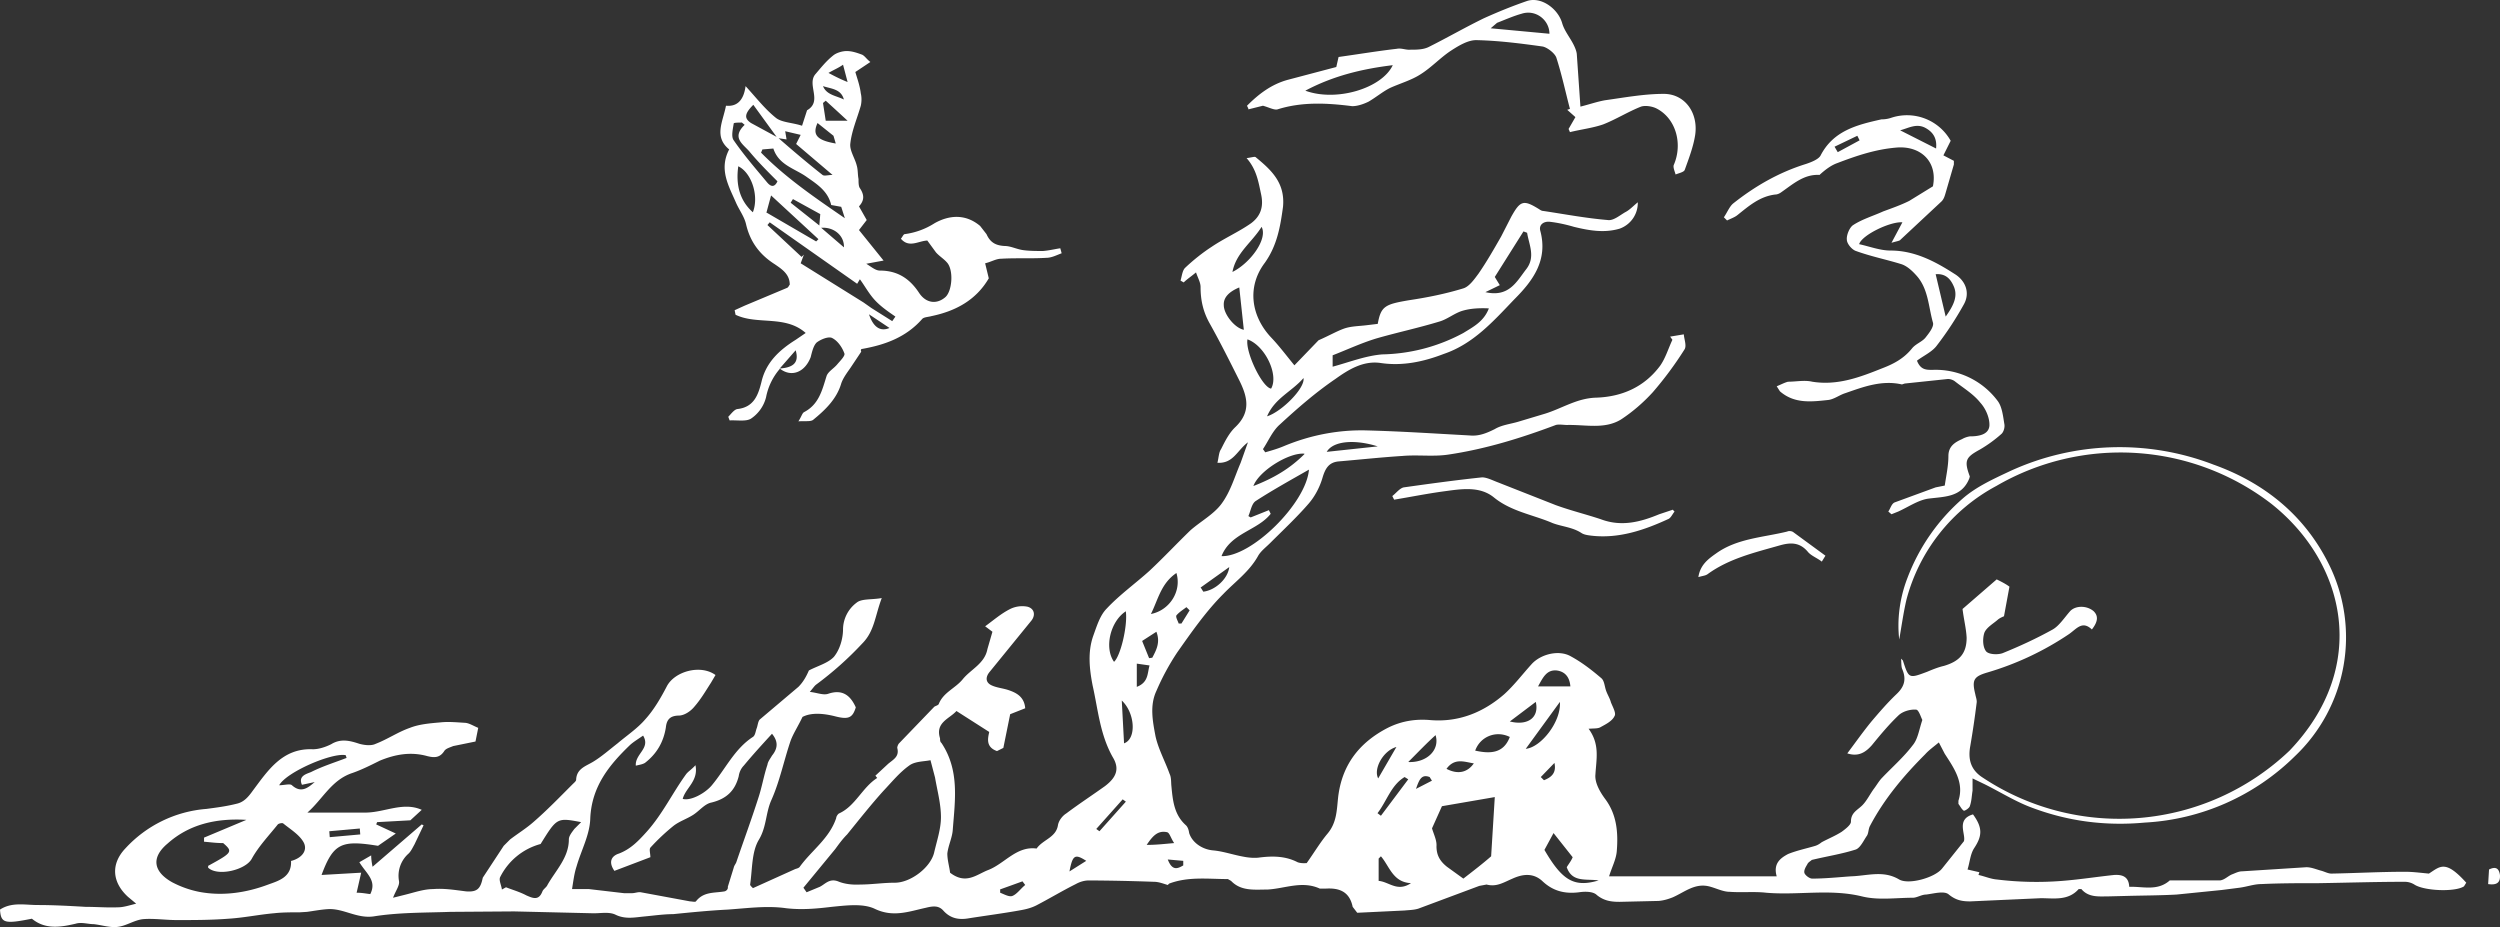
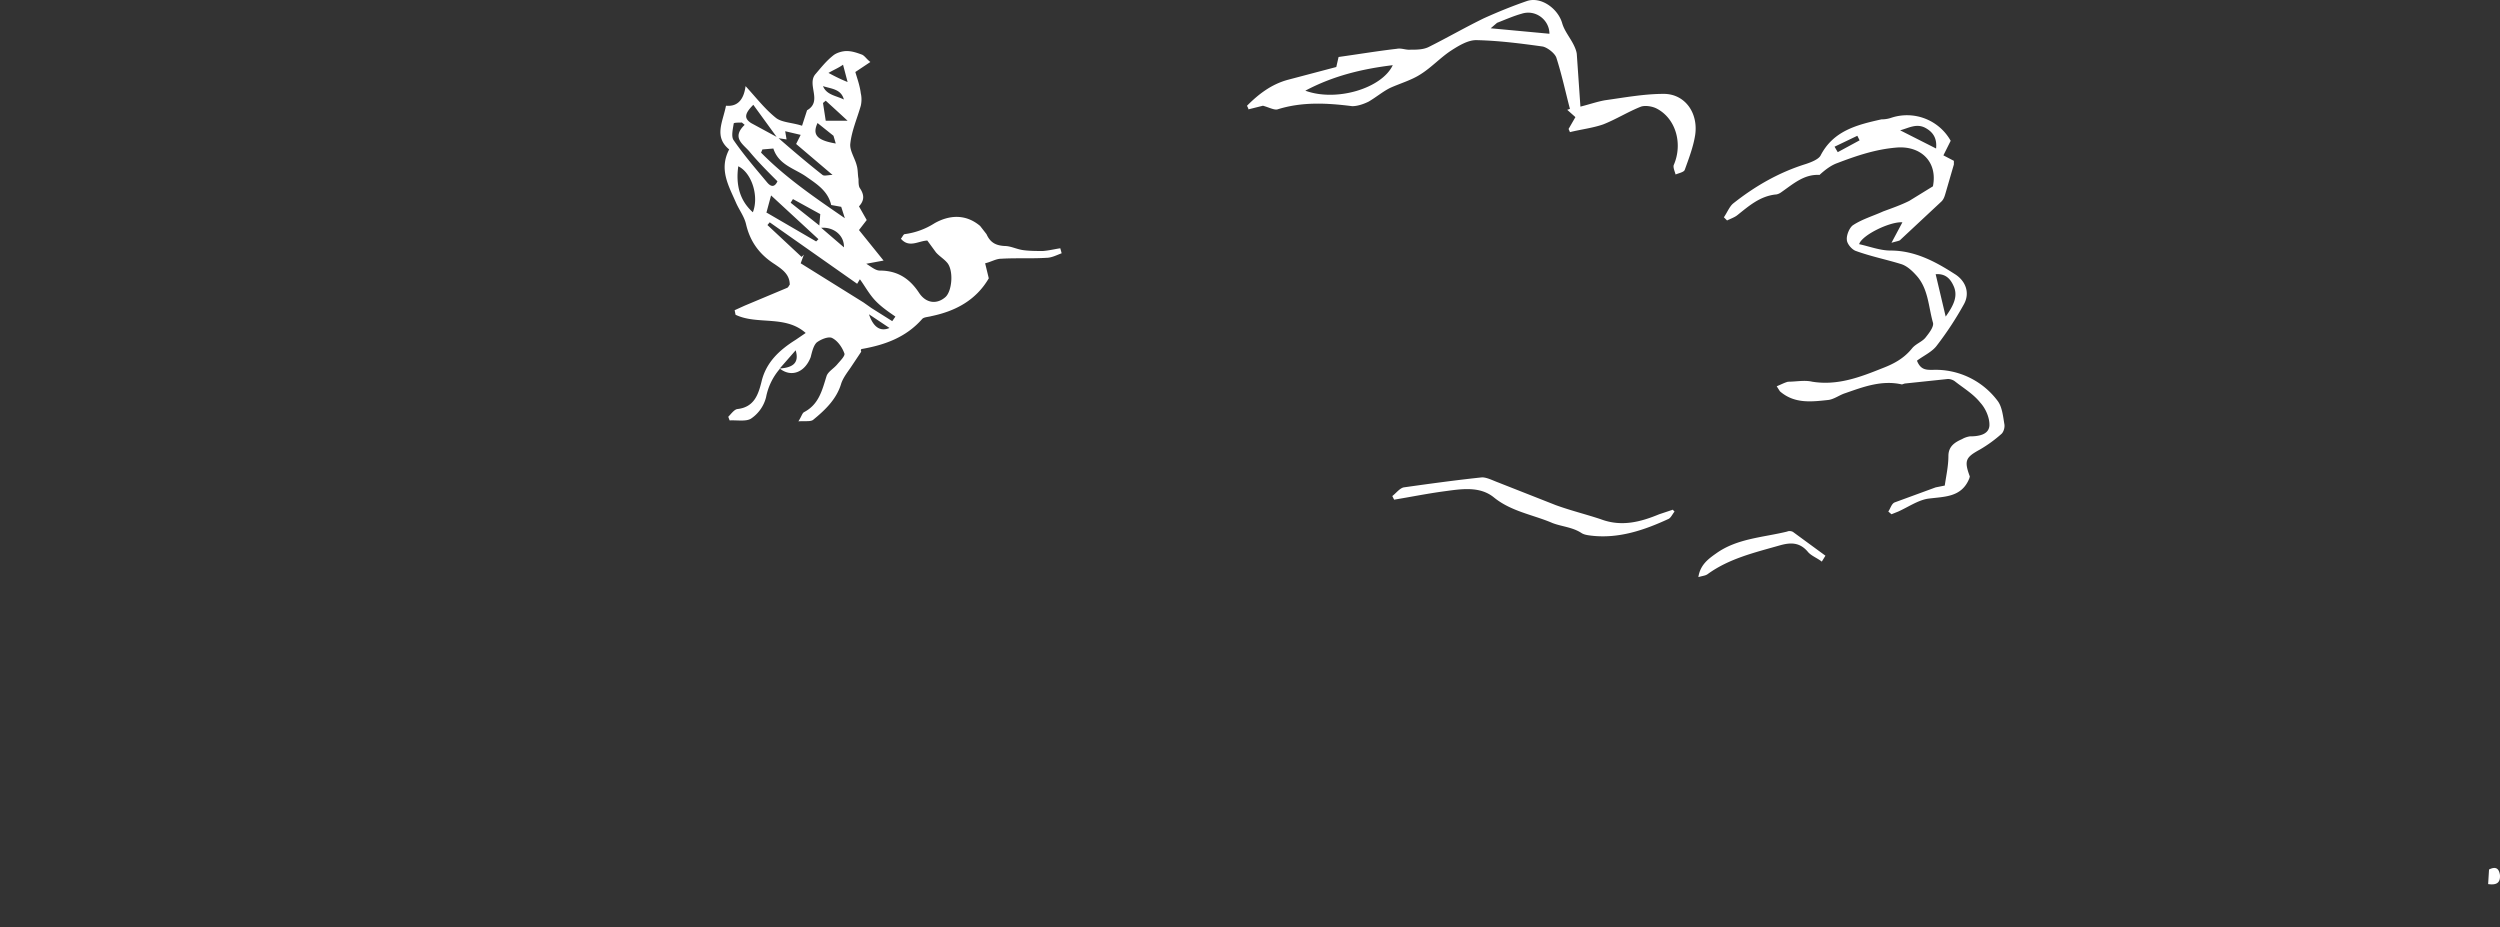
<svg xmlns="http://www.w3.org/2000/svg" xmlns:ns1="http://sodipodi.sourceforge.net/DTD/sodipodi-0.dtd" xmlns:ns2="http://www.inkscape.org/namespaces/inkscape" xml:space="preserve" id="Layer_1" x="0" y="0" version="1.1" viewBox="0 0 548.909 203.552" ns1:docname="Pharah NEW small.svg" width="548.909" height="203.552" ns2:version="1.2.2 (732a01da63, 2022-12-09)">
  <rect x="0" y="0" width="548.909" height="203.552" fill="#333333" stroke="none" />
  <defs id="defs22" />
  <ns1:namedview id="namedview20" pagecolor="#ffffff" bordercolor="#000000" borderopacity="0.25" ns2:showpageshadow="2" ns2:pageopacity="0.0" ns2:pagecheckerboard="0" ns2:deskcolor="#d1d1d1" showgrid="false" ns2:zoom="0.84281414" ns2:cx="153.65191" ns2:cy="-23.730024" ns2:window-width="1920" ns2:window-height="1147" ns2:window-x="1592" ns2:window-y="-8" ns2:window-maximized="1" ns2:current-layer="Layer_1" />
  <style id="style13">.st0{fill:#fff}</style>
-   <path d="m 422.1,158.111 c -0.3,-0.5 -0.8,-2.3 -1.4,-2.3 -1.3,-0.1 -3,0.4 -3.9,1.3 -2.1,2 -4,4.3 -5.8,6.5 -1.4,1.6 -3,2.6 -5.4,1.8 1.8,-2.4 3.5,-4.8 5.3,-7 1.7,-2 3.5,-4.1 5.5,-6 1.7,-1.6 2.2,-3.2 1.3,-5.4 -0.3,-0.6 -0.2,-1.5 -0.3,-2.4 l 0.4,0.4 c 1.3,4 1.3,4 5.3,2.5 1.2,-0.5 2.4,-1 3.7,-1.3 3.4,-1 5,-2.7 5,-6.2 -0.1,-2 -0.6,-3.9 -0.9,-6.3 l 7.5,-6.5 c 1,0.5 2,1 2.8,1.6 l -1.2,6.5 c 0,0 -0.8,0.3 -1.3,0.7 -1,0.9 -2.5,1.7 -3,2.9 -0.4,1.2 -0.4,3 0.3,4 0.5,0.8 2.6,0.9 3.7,0.5 3.7,-1.5 7.4,-3.2 11,-5.2 1.4,-0.8 2.5,-2.5 3.8,-4 1.2,-1.3 3.7,-1.3 5.2,0 1,1 1,2.2 -0.4,4 -2.1,-2 -3.3,-0.2 -5,1 a 64.7,64.7 0 0 1 -17.8,8.4 c -3.1,0.9 -3.6,1.6 -2.8,4.8 0.1,0.6 0.4,1.3 0.3,1.9 a 204,204 0 0 1 -1.4,9.5 c -0.5,2.7 0,5 2.4,6.7 a 54.2,54.2 0 0 0 67.7,-5.7 c 17.6,-18.4 12.4,-41.2 -4,-54.2 a 54.3,54.3 0 0 0 -60.4,-3.9 39.8,39.8 0 0 0 -19.7,24.9 c -0.7,3 -1.1,6 -1.6,8.8 -0.5,-4.4 0.1,-9.1 1.8,-13.5 a 43.4,43.4 0 0 1 12.2,-17.5 c 3,-2.6 6.8,-4.3 10.4,-6 a 57.5,57.5 0 0 1 44.6,-1.4 c 11.2,4 20.1,11.2 25.4,22 a 36,36 0 0 1 -7.5,42 50.8,50.8 0 0 1 -33,14.6 c -8.7,0.8 -17,-0.3 -25.1,-3.4 -3.4,-1.3 -6.6,-3.3 -10,-5 l -2.7,-1.3 v 2.7 c -0.2,1.2 -0.2,2.3 -0.6,3.4 -0.1,0.4 -1,1 -1.3,1 -0.5,-0.3 -0.8,-1 -1.2,-1.5 v -0.7 c 1.3,-4 -1,-7.2 -3,-10.3 l -1.3,-2.5 c -1.2,1 -2.2,1.7 -3,2.6 -4.7,4.7 -9,9.8 -12.1,15.7 -0.4,0.7 -0.3,1.6 -0.7,2.2 -0.7,1 -1.4,2.6 -2.4,3 -3.1,1 -6.4,1.5 -9.7,2.3 -0.3,0.3 -0.8,0.5 -1,1 -0.3,0.5 -0.8,1.3 -0.6,1.9 0.2,0.5 1.1,1.2 1.7,1.2 2.8,0 5.7,-0.3 8.5,-0.5 3.6,-0.1 7.1,-1.4 10.6,0.7 2.1,1.2 7.8,-0.4 9.4,-2.4 l 4.8,-6 c 0.5,-1.5 -1.8,-4.8 2,-5.9 2.2,3 2,4.8 0.2,7.5 -0.8,1.3 -0.9,3 -1.4,4.6 l 2.6,0.6 -0.2,0.6 c 1.4,0.3 2.7,0.9 4.1,1 a 71.2,71.2 0 0 0 14.3,0.3 c 3.8,-0.3 7.6,-0.9 11.4,-1.3 1.7,-0.1 3.2,0.3 3.3,2.6 3,-0.1 6.2,1 8.9,-1.4 h 11 c 1,-0.1 1.7,-0.9 2.6,-1.3 0.8,-0.3 1.5,-0.7 2.3,-0.7 l 14.1,-0.9 c 1,0 2,0.4 3,0.7 0.9,0.2 1.7,0.7 2.5,0.7 5.4,-0.1 10.8,-0.4 16.2,-0.4 1.6,0 3.1,0.2 5.2,0.4 2.5,-1.6 3.6,-3.1 8.2,2 l -0.5,0.8 c -2,1.3 -8.8,1 -10.9,-0.4 a 4,4 0 0 0 -2.1,-0.6 c -6.3,0 -12.5,0.2 -18.8,0.3 -4.3,0 -8.5,0 -12.7,0.2 -1.6,0 -3.2,0.6 -4.8,0.8 l -3.9,0.5 -9.9,1 c -3.6,0.2 -7.2,0.2 -10.9,0.3 l -4,0.1 c -2.1,0 -4.4,0.3 -6,-1.6 h -0.6 c -2.3,2.6 -5.4,2 -8.3,2 l -15.5,0.7 c -1.7,0 -3.1,-0.2 -4.7,-1.5 -1,-0.9 -3.3,-0.2 -5,0 -1,0 -2,0.7 -2.9,0.7 -3.7,0 -7.6,0.6 -11.2,-0.3 -7,-1.7 -14,-0.2 -21,-0.8 -2.6,-0.3 -5.3,0 -8,-0.2 -1.4,0 -2.8,-0.7 -4.2,-1.1 -3.3,-1 -5.6,1.1 -8.3,2.3 -1,0.4 -2,0.7 -3.1,0.8 l -8.6,0.2 c -1.8,0 -3.4,-0.2 -5,-1.5 -0.8,-0.8 -2.6,-0.8 -3.9,-0.6 -3.2,0.4 -5.8,-0.3 -8.1,-2.5 -2,-1.8 -4.3,-1.5 -6.5,-0.5 -1.9,0.8 -3.5,1.9 -5.7,1.3 l -1.6,0.3 -13.4,5 c -1,0.3 -2,0.3 -3,0.4 l -10.4,0.5 -1,-1.3 c -0.7,-3.4 -3,-4.2 -6,-4 h -1.2 c -3.9,-1.8 -7.7,0 -11.5,0.2 -2.9,0 -5.8,0.4 -8,-1.9 l -0.7,-0.4 c -4.3,0 -8.7,-0.6 -12.9,1 l -0.3,0.3 c -1,-0.3 -2,-0.7 -3,-0.7 a 458,458 0 0 0 -14.3,-0.3 c -1,0 -2,0.3 -2.9,0.8 -3,1.5 -5.8,3.2 -8.7,4.7 -1,0.5 -2.1,0.8 -3.2,1 -3.8,0.7 -7.7,1.2 -11.5,1.8 -2.2,0.4 -4.1,0.1 -5.7,-1.7 -1,-1.1 -2.2,-1 -3.8,-0.6 -3.7,0.8 -7.2,2.2 -11.3,0.2 -2.6,-1.2 -6.3,-0.7 -9.4,-0.4 -3.3,0.4 -6.6,0.7 -10,0.3 -4.2,-0.6 -8.5,0 -12.8,0.3 -4,0.2 -8,0.6 -12,1 -2,0 -4.1,0.3 -6.2,0.5 -2.2,0.2 -4.3,0.7 -6.5,-0.4 -1.5,-0.7 -3.5,-0.2 -5.3,-0.3 l -16.9,-0.4 -14,0.1 c -5.6,0.2 -11.3,0.1 -16.9,1 -3.7,0.5 -6.6,-1.8 -10,-1.6 -1.6,0.1 -3.1,0.4 -4.6,0.6 l -1.6,0.1 c -1.9,0 -3.8,0 -5.6,0.2 -3.4,0.3 -6.7,1 -10,1.2 -3.8,0.3 -7.6,0.3 -11.4,0.3 -2.5,0 -5,-0.4 -7.4,-0.2 -1.9,0.2 -3.7,1.5 -5.6,1.7 -1.7,0.2 -3.4,-0.4 -5.2,-0.6 -1.3,0 -2.7,-0.5 -4,-0.1 -3.4,0.8 -6.7,1.3 -9.6,-1.1 -6,1.2 -6.8,1 -7,-2 2.6,-1.7 5.5,-1 8.3,-1 3.5,0 7,0.2 10.5,0.4 2.4,0 4.8,0.2 7.1,0.1 1.2,0 2.4,-0.4 4,-0.8 l -1.8,-1.5 c -3.5,-3.2 -3.8,-7.2 -0.6,-10.6 a 27,27 0 0 1 17.8,-8.7 c 2.3,-0.3 4.6,-0.6 6.9,-1.2 1.4,-0.4 2.3,-1.4 3.3,-2.8 3.3,-4.4 6.5,-9.4 13.2,-9.1 1.3,0 2.8,-0.5 4,-1.1 2.1,-1.3 4.1,-0.8 6.2,-0.1 1.1,0.3 2.6,0.5 3.6,0 2.6,-1 4.9,-2.6 7.5,-3.5 2,-0.8 4.4,-1 6.7,-1.2 1.8,-0.2 3.7,0 5.5,0.1 0.9,0.1 1.8,0.7 2.8,1.1 l -0.6,3 -4.9,1 c -0.7,0.3 -1.5,0.5 -1.9,1 -1,1.6 -2.2,1.6 -3.8,1.2 -3.6,-1 -7,-0.4 -10.4,1 -2,1 -4,2 -6,2.7 -4.6,1.5 -6.5,5.7 -9.9,8.7 h 13 c 4.1,-0.1 8.1,-2.4 12.1,-0.6 l -2.5,2.3 -7.3,0.4 -0.2,0.5 4.3,2 -3.9,2.7 c -8,-1.3 -9.8,-0.6 -12.4,6.4 l 8.7,-0.5 -1,4.4 c 1.2,0 2.1,0.2 3,0.3 1.5,-3 -0.9,-4.5 -2.4,-7 l 2.6,-1.5 c 0,1 0.2,2 0.3,2.5 l 10.8,-9.3 0.4,0.2 -2,4.2 c -0.4,0.7 -0.8,1.6 -1.4,2.1 a 6.5,6.5 0 0 0 -2,5.9 c 0.2,1 -0.7,2.1 -1.3,3.7 l 2.8,-0.7 c 2,-0.5 4,-1.2 6,-1.2 2.4,-0.2 4.8,0.2 7.2,0.5 2.5,0.2 3.2,-0.6 3.7,-3 l 4.6,-7 1.4,-1.4 c 1.7,-1.3 3.5,-2.4 5.1,-3.8 3,-2.6 5.8,-5.5 8.6,-8.3 0.3,-0.3 0.8,-0.7 0.8,-1 0.1,-2.5 2.2,-3 3.8,-4 1.8,-1.1 3.5,-2.6 5.3,-4 2,-1.7 4.4,-3.3 6.1,-5.3 1.9,-2.1 3.4,-4.7 4.7,-7.2 1.7,-3.3 7.4,-4.9 10.7,-2.5 l -1,1.7 c -1.1,1.7 -2.2,3.6 -3.6,5.2 -0.8,1 -2.1,1.9 -3.3,2 -1.9,0 -2.8,0.7 -3,2.6 -0.5,3.2 -2,5.8 -4.6,7.8 -0.5,0.3 -1.1,0.4 -2,0.6 -0.2,-2.6 3.3,-3.8 1.6,-6.6 -1,0.7 -2,1.3 -2.8,2 -4.7,4.5 -8.5,9.2 -8.8,16.2 -0.1,3.6 -2,7 -3,10.5 -0.5,1.5 -0.7,3.1 -1,5 h 3.7 l 7.7,0.9 h 1.8 c 0.6,0 1.3,-0.3 1.9,-0.2 l 10.8,2 c 0.4,0 1.1,0.2 1.3,0 1.7,-2.2 4.1,-1.8 6.3,-2.2 0.4,-0.1 0.8,-0.5 0.7,-1 l 1.3,-4.2 c 0.1,-0.5 0.5,-0.9 0.6,-1.3 1.6,-4.7 3.3,-9.3 4.8,-14 0.8,-2.4 1.2,-4.9 2,-7.3 0.1,-0.7 0.6,-1.3 1,-2 1.3,-1.6 1.4,-3.1 0,-4.8 -2.2,2.4 -4.3,4.7 -6.2,7 -0.6,0.6 -1,1.5 -1.1,2.3 -0.8,3.2 -2.7,5 -6,5.8 -1.5,0.3 -2.6,1.8 -4,2.7 -1.4,0.9 -3,1.4 -4.3,2.4 a 45.4,45.4 0 0 0 -5.1,4.8 c -0.3,0.4 0,1.3 0,2.1 l -7.9,3 c -1.4,-2 -0.6,-3.3 1,-3.8 2.6,-1 4.3,-2.8 6.1,-4.8 3.5,-3.9 5.7,-8.6 8.7,-12.7 0.5,-0.6 1.2,-1 2,-1.9 0.7,3.5 -2.2,5 -2.8,7.4 1.8,0.5 5,-1.3 6.4,-3 3,-3.6 5,-8 9,-10.6 0.5,-0.3 0.6,-1.2 0.8,-1.8 0.3,-0.7 0.3,-1.7 0.8,-2.1 l 8.4,-7.1 c 1,-1 1.7,-2.2 2.3,-3.6 1.9,-1 4.2,-1.6 5.5,-3 1.3,-1.6 2,-4 2,-6.1 a 7.4,7.4 0 0 1 3,-5.8 c 1.1,-0.9 3.3,-0.6 5.5,-1 -1.5,4 -1.6,7.3 -4.3,10 a 73.5,73.5 0 0 1 -10.1,9 c -0.4,0.3 -0.7,0.8 -1.4,1.6 1.7,0.2 3,0.8 4.1,0.4 3,-1 4.8,0.3 6,3 -0.7,2.3 -1.6,2.7 -4.4,2 -2.7,-0.7 -5.4,-0.9 -7.3,0.1 -1,2.1 -2,3.6 -2.6,5.2 -1.5,4.4 -2.4,9 -4.3,13.2 -1.2,2.8 -1,5.8 -2.7,8.6 -1.6,2.7 -1.4,6.5 -1.9,9.8 0,0.3 0.6,0.7 0.6,0.8 l 9.3,-4.2 c 0.3,-0.1 0.8,-0.2 1,-0.5 2.6,-3.6 6.5,-6.2 8,-10.7 0,-0.3 0.3,-0.8 0.6,-1 3.6,-1.6 5.1,-5.7 8.4,-7.8 l -0.4,-0.5 2.8,-2.6 c 1.2,-1 2.5,-1.6 2,-3.5 0,-0.3 0.2,-0.8 0.4,-1 l 7.7,-8 c 0.2,-0.2 0.8,-0.3 1,-0.6 1,-2.6 3.7,-3.5 5.3,-5.5 1.8,-2.2 4.8,-3.4 5.4,-6.6 l 1.1,-3.8 -1.6,-1.2 c 1.8,-1.3 3.5,-2.8 5.5,-3.8 a 6,6 0 0 1 3.8,-0.5 c 1.5,0.4 1.8,1.8 0.9,3 l -9.2,11.3 c -1,1.2 -0.9,2.4 0.5,3 1.1,0.5 2.4,0.6 3.6,1 1.8,0.6 3.5,1.5 3.7,4 l -3.3,1.3 -1.5,7.4 -1.4,0.7 c -2.5,-0.9 -2,-2.8 -1.7,-4.2 l -7.2,-4.6 c -1.5,1.7 -4.7,2.5 -3.6,6 0,0.3 0,0.8 0.3,1 4,6 3,12.5 2.5,19 -0.1,1.8 -1,3.5 -1.2,5.3 0,1.5 0.5,3.1 0.6,4.2 3.5,2.7 5.8,0.4 8.4,-0.6 3.6,-1.4 6.2,-5.3 10.6,-4.7 1.4,-2 4.3,-2.4 4.7,-5.2 0.2,-1 1,-2 1.8,-2.5 2.8,-2.1 5.7,-4 8.5,-6 2.5,-1.9 3.3,-3.8 1.7,-6.4 -2.8,-5 -3.2,-10.4 -4.4,-15.7 -0.7,-3.6 -1.1,-7.3 0.1,-10.8 0.8,-2.2 1.5,-4.6 3,-6.1 2.8,-3 6.3,-5.5 9.4,-8.3 3.1,-2.9 6,-6 9,-8.9 2.3,-2 5.1,-3.5 6.8,-5.8 2,-2.7 2.9,-6 4.2,-9 l 1.6,-4.5 c -2.4,1.8 -3.2,4.7 -6.7,4.5 0.3,-1.2 0.3,-2.3 0.8,-3 0.9,-1.8 1.8,-3.6 3.2,-4.9 3.4,-3.3 2.6,-6.6 0.8,-10.2 -2.1,-4.2 -4.2,-8.4 -6.5,-12.5 -1.4,-2.5 -2,-5 -2,-8 0,-1 -0.6,-2 -1,-3.2 -1.2,1 -2,1.5 -2.7,2.2 l -0.7,-0.4 c 0.3,-1 0.4,-2.2 1,-2.8 1.8,-1.7 3.8,-3.3 5.8,-4.6 2.8,-1.9 6,-3.3 8.7,-5.2 2,-1.5 2.8,-3.5 2.2,-6.3 -0.6,-2.8 -1,-5.5 -3.2,-8 1,-0.1 1.8,-0.4 2,-0.2 3.4,2.8 6.5,5.6 6,10.9 -0.6,4.4 -1.3,8.5 -4,12.3 -4,5.3 -3,11.8 1.5,16.5 1.7,1.8 3.2,3.8 5,6 l 5.3,-5.5 c 2.5,-1.1 4,-2 5.7,-2.6 1.5,-0.5 3.2,-0.5 4.8,-0.7 l 2.5,-0.3 c 0.7,-3.9 1.6,-4.3 6.9,-5.2 4,-0.6 8,-1.4 11.9,-2.6 1.3,-0.4 2.4,-2 3.3,-3.2 1.8,-2.6 3.4,-5.4 5,-8.2 l 2.2,-4.3 c 2,-3.6 2.7,-3.8 6.1,-1.7 0.3,0.2 0.6,0.4 0.9,0.4 4.7,0.7 9.4,1.6 14.2,2 1.2,0.2 2.6,-1 3.8,-1.7 1,-0.5 1.7,-1.3 2.8,-2.2 a 6,6 0 0 1 -4,5.8 c -3.4,1 -6.7,0.4 -10,-0.4 -1.7,-0.5 -3.5,-0.9 -5.2,-1.1 -1.4,-0.2 -2.6,0.6 -2.2,2 1.7,6.4 -1.6,10.9 -5.7,15 -4.6,4.8 -9,9.8 -15.5,12 -4.4,1.7 -9,2.7 -13.8,2 -3.9,-0.6 -7.2,1.5 -10,3.5 -4.4,3 -8.4,6.5 -12.2,10 -1.6,1.4 -2.5,3.6 -3.7,5.4 l 0.5,0.7 c 1.4,-0.4 2.8,-0.8 4.2,-1.4 5.8,-2.4 12,-3.6 18.3,-3.4 7.5,0.2 15,0.7 22.4,1.1 2,0.2 3.7,-0.5 5.5,-1.4 1.5,-0.9 3.4,-1.1 5.1,-1.6 l 6,-1.8 c 3.8,-1.2 7,-3.4 11.2,-3.5 5.6,-0.2 10.5,-2.3 14,-7 1.2,-1.7 1.8,-3.8 2.7,-5.7 l -0.5,-0.7 3,-0.5 c 0.1,1.2 0.7,2.6 0.1,3.4 a 77.3,77.3 0 0 1 -6.9,9.3 c -2,2.2 -4.4,4.3 -7,6 -3.6,2.2 -7.8,1.1 -11.8,1.2 -0.8,0 -1.8,-0.2 -2.5,0 -7.7,2.9 -15.5,5.3 -23.6,6.5 -3.3,0.5 -6.7,0 -10.1,0.3 -4.7,0.3 -9.3,0.8 -14,1.2 -2.1,0.2 -2.9,1.5 -3.5,3.5 -0.6,2.1 -1.7,4.2 -3.1,5.8 -2.6,3 -5.6,5.8 -8.4,8.6 -1,1 -2.1,1.8 -2.7,2.9 -1.9,3.4 -5,5.6 -7.6,8.3 -3.8,3.8 -7,8.4 -10.1,12.8 a 53,53 0 0 0 -4.6,8.5 c -1.5,3.2 -0.8,6.7 -0.2,9.9 0.6,2.8 2.1,5.5 3.1,8.3 0.4,0.8 0.3,1.8 0.4,2.7 0.3,3.2 0.6,6.3 3.2,8.6 0.4,0.4 0.6,1 0.7,1.7 0.7,2.2 3,3.6 5.2,3.8 2.3,0.2 4.5,1 6.8,1.4 1,0.2 2.2,0.3 3.2,0.2 3,-0.4 5.9,-0.4 8.6,1 0.8,0.3 1.7,0.2 2,0.2 1.7,-2.4 3,-4.6 4.6,-6.5 2,-2.4 2,-5.1 2.3,-7.9 0.8,-7 4.5,-12 10.9,-15.3 3,-1.5 6.1,-2 9.4,-1.7 6.2,0.5 11.6,-1.7 16.2,-5.7 2.2,-2 4,-4.4 6,-6.6 2,-2.2 6,-3.2 8.6,-1.7 2.4,1.3 4.6,3 6.7,4.8 0.7,0.6 0.7,1.9 1.1,2.9 0.3,0.8 0.8,1.6 1,2.4 0.4,1 1.2,2.4 0.8,3 -0.5,1.1 -1.9,1.8 -3,2.4 -0.6,0.4 -1.4,0.3 -2.7,0.4 2.5,3.4 1.7,6.6 1.5,10 -0.2,1.8 1,3.9 2.2,5.5 2.5,3.4 2.8,7.3 2.5,11.2 -0.1,1.9 -1.1,3.7 -1.7,5.7 h 36.8 c -0.8,-2.8 0.8,-4 2.5,-4.9 2,-0.8 4,-1.2 6,-1.8 0.6,-0.2 1,-0.5 1.4,-0.8 1.5,-0.8 3,-1.4 4.4,-2.3 0.8,-0.6 2,-1.5 2,-2.2 0,-2 1.4,-2.5 2.5,-3.6 1,-1 1.7,-2.5 2.6,-3.7 0.6,-0.8 1.1,-1.7 1.8,-2.4 2.2,-2.3 4.7,-4.5 6.6,-7 1.2,-1.4 1.4,-3.3 2.2,-5.7 z m -245.7,36.8 0.7,1 2.9,-1.2 c 1.2,-0.6 2.1,-1.9 4,-1.2 1.4,0.6 3.2,0.8 4.9,0.7 2.5,0 5,-0.4 7.6,-0.4 3.4,0 7.8,-3.3 8.6,-6.6 0.6,-2.6 1.5,-5.2 1.5,-7.8 0,-2.9 -0.8,-5.8 -1.3,-8.7 l -1,-3.8 c -1.3,0.3 -3.4,0.2 -4.7,1.2 -2.1,1.5 -3.8,3.6 -5.6,5.5 -2.8,3.1 -5.4,6.4 -8,9.6 -1,1 -1.8,2.1 -2.6,3.2 z m -112.4,-5.9 c 2.2,-0.6 3.6,-2.2 2.7,-4 -0.9,-1.7 -2.9,-2.9 -4.5,-4.2 -0.2,-0.2 -1,0 -1.2,0.2 -2,2.5 -4.2,4.8 -5.7,7.5 -1.3,2.5 -7.5,4 -9.6,2 v -0.4 c 5.3,-2.9 5.5,-3.1 3.3,-5 -1.6,0 -2.9,-0.2 -4.2,-0.3 v -0.9 l 9.3,-3.9 c -6.7,-0.4 -12.6,1 -17.3,5.2 -3.7,3.1 -3.1,6.2 1,8.5 1.9,1 3.9,1.7 5.9,2.1 5.2,1 10.4,0.2 15.2,-1.6 2.2,-0.8 5.2,-1.6 5,-5.2 z m 250.4,-7.2 c 0.4,1.4 1.1,2.7 1,4 0,2 0.8,3.3 2.3,4.5 l 3.6,2.6 c 2.2,-1.7 4.4,-3.4 6.1,-4.9 l 0.8,-13 -11.6,2 -2.2,4.9 z m -204.2,13.5 0.9,-0.5 c 1.5,0.6 3,1 4.5,1.8 1.4,0.6 2.7,1.2 3.5,-0.9 0.2,-0.5 0.9,-0.9 1.1,-1.4 1.8,-3.2 4.7,-6 4.7,-10 0,-0.8 0.7,-1.6 1.2,-2.3 l 1.5,-1.5 c -5.3,-1 -5.3,-1 -8.9,4.8 a 14,14 0 0 0 -8.9,7.3 c -0.3,0.7 0.3,1.8 0.4,2.7 z M 292.6,80.511 c 3.7,-1 7.2,-2.4 10.9,-2.7 a 39,39 0 0 0 17.8,-4.7 c 2.1,-1.3 4.5,-2.5 5.6,-5.4 -2,-0.1 -4,0 -5.7,0.5 -1.8,0.5 -3.4,1.9 -5.2,2.4 -4.6,1.4 -9.3,2.4 -13.8,3.7 -3.3,1 -6.5,2.5 -9.6,3.7 v 2.6 z m -5.2,22.6 c -4.2,2.4 -8,4.5 -11.7,6.9 -0.9,0.6 -1.1,2.2 -1.6,3.3 l 0.5,0.3 4,-1.6 0.4,0.8 c -2.9,3.7 -8.8,4.2 -10.8,9.3 6.6,0.2 18.6,-11.6 19.2,-19 z M 326,64.111 c 5.3,1.3 7,-2.3 9.1,-5 2.1,-2.7 0.6,-5.4 0.2,-8 l -0.8,-0.3 -6.3,10 1.1,1.8 -3.3,1.6 z m 13.1,122.5 c 3.9,6.7 6.5,8.3 11.9,6.7 -2.8,-0.4 -5.8,0.5 -7,-2.9 0.4,-0.7 1,-1.4 1.3,-2.2 l -4.2,-5.3 z m -263,-20.2 -0.2,-0.6 c -3,-0.6 -13,3.7 -14.6,6.6 1.1,0 2.4,-0.4 2.8,0 2,1.8 3.5,0.6 5,-0.7 l -2.8,0.6 c -0.9,-2 1.1,-2.4 2,-2.8 2.6,-1.3 5.2,-2.1 7.8,-3.1 z m 203,-81.1 c 1.7,-3 -1.3,-9.4 -5.2,-10.8 -0.5,2.7 3.1,10.3 5.1,10.8 z m -6,-12.9 -1,-9.3 c -2.4,1 -3.5,2.3 -3.4,3.9 0,2 2.4,5 4.4,5.4 z m -25.9,61.8 c -3.4,2.2 -4.8,8 -2.6,11.1 1.4,-1.2 3,-7.8 2.6,-11 z m 39.2,-34.6 c -3.4,-0.3 -10,3.8 -11.2,7.1 4.4,-1.7 8,-3.8 11.2,-7 z m -28.1,26.2 c -3.4,2.3 -4,5.8 -5.6,9 4.1,-0.8 6.8,-5 5.6,-9 z m 76.7,38.6 c 3.3,-0.3 7.8,-5.9 7.5,-10.3 z M 277,49.811 c -2.2,3.5 -5.6,5.7 -6.4,9.9 4,-2 7.8,-7.3 6.4,-9.9 z m 54.5,112 c -3,-1.5 -6.5,-0.1 -7.6,3 3.2,0.7 6.2,0.7 7.6,-3 z m 13.3,-11.1 c -0.2,-2.4 -1.5,-3.3 -3,-3.5 -2.2,-0.2 -3,1.5 -4.1,3.5 z m -41.6,37.3 -0.5,0.5 v 4.9 c 2.3,0.2 4.1,2.5 7.1,0.5 -4,-0.2 -4.7,-3.7 -6.6,-5.9 z m -17,-105 c -2.6,3 -6.3,4.4 -8,8.4 3.2,-1 8.4,-6.2 8,-8.4 z m 29,78.4 c -2,1.8 -3.7,3.6 -6,5.9 4,0.2 7,-2.6 6,-5.9 z m -68.4,1.8 c 2.8,-1 2.4,-6.7 -0.5,-9.4 z m 44.5,-64 11.2,-1.2 c -5.1,-1.6 -9.8,-1.2 -11.2,1.2 z m 40.2,59.2 c 4,1 6.5,-0.9 5.7,-4.3 z m -80.7,-17.6 1.5,3.7 0.7,-0.1 c 0.9,-1.7 1.8,-3.4 0.9,-5.7 l -3.1,2 z m 51.6,37.7 0.8,0.6 6,-8 -0.8,-0.5 c -3,1.8 -3.9,5.3 -6,8 z m -50.7,7 c 2.2,0 3.8,-0.2 6.1,-0.4 -0.8,-1.2 -1,-2.3 -1.6,-2.4 -2,-0.4 -3.1,0.8 -4.5,2.9 z m 12,-56.4 0.5,0.8 c 2.6,-0.3 5.4,-2.8 5.7,-5.4 l -6.3,4.5 z m -14.1,16.6 v 5.1 c 2.6,-1 2.3,-3 2.8,-4.7 z m 57,18.3 c -2.9,0.8 -5.1,4.8 -4,6.9 z m 11,4.8 c 2.5,1.3 4.6,0.8 6,-1.2 -2,-0.3 -4.2,-1.3 -6,1.2 z m -98,26.5 v 0.7 c 0.8,0.3 2,1 2.7,0.7 1,-0.4 1.8,-1.6 2.8,-2.4 l -0.6,-0.8 a 726,726 0 0 1 -5,1.8 z m -140.5,-12.1 -0.1,-1.3 -6.7,0.6 0.1,1.3 z m 161.6,-1.2 0.7,0.5 5.8,-6.5 -0.7,-0.5 z m -6,9.4 3.8,-2.4 c -2.5,-1.6 -3,-1.3 -3.7,2.4 z m 26.5,-57.4 -0.7,-0.7 c -0.8,0.6 -1.6,1.1 -2.2,1.8 -0.2,0.4 0.3,1.2 0.5,1.8 h 0.6 z m 77.1,36.6 0.7,0.7 c 1.5,-0.6 2.8,-1.5 2.3,-3.8 z m -78.5,19.4 v -1 l -3.4,-0.3 c 1,2.6 2.2,2 3.4,1.3 z m 54.6,-18.6 -0.5,-0.8 c -1.8,-0.7 -2.3,0.6 -3,2.6 z" class="st0" id="path15" style="fill:#ffffff" />
  <path d="m 171.2,81.011 a 13.4,13.4 0 0 0 -3,6.2 8,8 0 0 1 -3.3,4.7 c -1.1,0.7 -3.1,0.3 -4.7,0.4 l -0.3,-0.8 c 0.6,-0.6 1.3,-1.6 2,-1.7 3.7,-0.4 4.6,-3.2 5.3,-6 1,-4.3 4,-7 7.5,-9.2 l 2.2,-1.5 c -4.5,-4 -10.6,-1.7 -15.4,-4 l -0.2,-1 2.2,-1 9.3,-3.9 c 0.3,-0.1 0.4,-0.5 0.6,-0.7 0,-2.3 -1.7,-3.4 -3.3,-4.5 -3.3,-2.1 -5.4,-4.9 -6.3,-8.8 -0.4,-1.7 -1.5,-3.1 -2.2,-4.7 -1.6,-3.7 -3.8,-7.3 -1.5,-11.7 -3.4,-2.8 -1.4,-6 -0.7,-9.6 3,0.3 4,-2 4.3,-4.3 2.3,2.5 4.2,5 6.7,7 1.3,1 3.6,1 5.7,1.7 l 1.1,-3.4 c 3.5,-2 -0.2,-5.7 1.9,-8 1.2,-1.4 2.3,-2.8 3.8,-4 0.7,-0.6 2,-1 3,-1 1.2,0 2.3,0.4 3.4,0.8 0.6,0.3 1,1 1.8,1.6 l -3.3,2.2 c 0.4,1.4 1,3 1.2,4.7 0.2,0.8 0.2,1.8 0,2.7 -0.8,2.8 -2,5.5 -2.3,8.3 -0.2,1.5 1,3.2 1.4,4.8 0.3,1 0.2,2 0.4,3 0,0.7 0,1.6 0.3,2 1,1.5 1,2.7 -0.2,4 l 1.7,3 -1.7,2.2 5.4,6.7 -3.8,0.7 c 1,0.6 2,1.5 3,1.5 3.8,0 6.5,1.7 8.6,4.9 1.6,2.4 4,2.5 5.8,0.9 1.5,-1.4 1.8,-6 0.3,-7.6 -0.7,-0.8 -1.7,-1.4 -2.4,-2.2 l -1.9,-2.6 c -2,0.1 -4,1.7 -5.8,-0.4 0.3,-0.3 0.5,-0.9 0.8,-1 a 16,16 0 0 0 6.6,-2.4 c 3.2,-1.8 6.8,-2.1 10,0.6 l 1.4,1.8 c 0.8,1.8 2,2.5 4,2.6 1.3,0 2.6,0.7 4,0.9 1.4,0.2 3,0.2 4.4,0.2 1.3,-0.1 2.5,-0.4 3.8,-0.6 l 0.3,1.1 c -1.1,0.4 -2.2,1 -3.4,1 -3.3,0.2 -6.6,0 -9.9,0.2 -1.1,0 -2.2,0.7 -3.5,1 l 0.8,3.3 c -2.8,4.8 -7.3,7.2 -12.6,8.3 -0.7,0.2 -1.6,0.2 -2,0.6 -3.5,4 -8.1,5.7 -13.2,6.6 -0.2,0 -0.4,0.2 -0.2,0.6 l -2.4,3.6 c -0.7,1 -1.6,2.2 -2,3.4 -1,3.4 -3.5,5.8 -6.2,8 -0.6,0.4 -1.7,0.2 -3.2,0.3 0.7,-1.1 0.8,-1.7 1.2,-2 3.3,-1.7 4,-4.8 5,-8 0.4,-1 1.6,-1.6 2.4,-2.6 0.6,-0.7 1.7,-1.8 1.5,-2.3 -0.5,-1.4 -1.5,-2.8 -2.7,-3.4 -0.8,-0.4 -2.5,0.3 -3.4,1 -0.7,0.7 -1,2 -1.3,3.2 -1.3,3.4 -4.3,4.5 -6.8,2.5 3,-0.2 4.3,-1.3 3.5,-4 l -3.5,4 z m -0.5,-50.7 -5.3,-7.3 c -2,2 -2,3 -0.5,4 l 5.9,3.2 c 3.2,2.8 6.5,5.6 9.8,8.2 0.4,0.3 1.2,0 2.2,0 l -8,-6.8 1,-2 -3.4,-0.8 0.3,1.8 z m 17.5,32 -19.2,-13.5 -0.5,0.6 7.5,7 0.5,-0.5 -0.7,1.9 13.8,8.6 1.7,1.2 4.6,2.9 0.7,-1 c -1.6,-1.1 -3.2,-2.2 -4.5,-3.6 -1.3,-1.4 -2.2,-3.1 -3.3,-4.6 z m -5.7,-17.3 c -0.7,-3 -3,-4.5 -5.3,-6.1 -2.6,-1.9 -6.2,-2.6 -7.4,-6.3 l -2.4,0.2 -0.3,0.7 c 5.4,5.5 11.7,9.8 18.4,14.4 l -0.8,-2.5 z m -14.3,1.6 11,6.4 0.5,-0.5 -10.4,-9.6 -1,3.7 z m -2.9,0 c 1.4,-3.6 -0.3,-8.7 -3.2,-10.1 -0.6,4.2 0.4,7.6 3.2,10.1 z m -1.8,-19.2 -0.6,-0.5 c -0.6,0 -1.8,0 -1.8,0.2 -0.2,1.3 -0.6,2.9 0,3.7 2.2,3.2 4.8,6.2 7.3,9.2 0.9,1.1 1.7,1.1 2.3,-0.2 -2.2,-2.2 -4.3,-4.3 -6.2,-6.6 -1.4,-1.6 -3.9,-3 -1,-5.8 z m 17.8,-5.3 -0.6,0.5 0.6,3.9 h 4.8 a 840,840 0 0 0 -4.8,-4.4 z m -1.4,27.3 0.2,-2.4 -6,-3.3 -0.5,0.8 6.3,5 z m -0.4,-22.4 c -1.2,2.6 -0.1,3.8 4,4.5 l -0.5,-1.7 z m 0.8,23 5,4.3 c 0.1,-2.5 -2.1,-4.5 -5,-4.3 z m 15,22 -4.5,-3 c 0.9,2.7 2.4,3.9 4.5,3 z m -10,-50.1 c -0.6,-2.4 -2.8,-2.4 -4.6,-3 0.8,2 3,2.1 4.7,3 z m -3.4,-5.9 c 1.7,0.9 2.7,1.4 4.2,2 l -1,-3.8 c -1,0.7 -1.8,1 -3.2,1.8 z m 239,63.2 c 0.8,2 2,2 3.4,2 a 17,17 0 0 1 14.3,6.8 c 1,1.3 1.2,3.4 1.5,5.2 0.1,0.7 -0.2,1.7 -0.7,2.1 a 29,29 0 0 1 -4.7,3.4 c -3.1,1.7 -3.5,2.4 -2.2,5.9 l -0.1,0.4 c -1.7,4.3 -5.6,4 -9.2,4.5 -2.2,0.4 -4.2,1.8 -6.4,2.8 l -1.5,0.6 -0.7,-0.6 c 0.5,-0.7 0.7,-1.7 1.4,-2 l 9,-3.3 2,-0.4 c 0.3,-2.1 0.8,-4.3 0.8,-6.5 0,-2.1 1.4,-3 3,-3.7 0.5,-0.3 1.1,-0.5 1.7,-0.6 1.8,0 4.1,-0.3 4.3,-2.3 0.1,-1.7 -0.8,-3.8 -2,-5.1 -1.5,-1.9 -3.7,-3.2 -5.6,-4.7 -0.4,-0.3 -1,-0.5 -1.5,-0.5 l -9.5,1 -0.6,0.2 c -4.4,-1 -8.4,0.5 -12.4,1.9 -1.3,0.4 -2.4,1.3 -3.7,1.5 -3.7,0.4 -7.5,0.9 -10.7,-1.9 l -0.7,-1.1 c 1,-0.4 1.7,-0.8 2.5,-1 1.8,0 3.6,-0.4 5.3,0 5.6,0.9 10.5,-1 15.5,-3 2.6,-1 4.7,-2.2 6.4,-4.3 0.8,-1 2.1,-1.4 2.9,-2.3 0.8,-1 2,-2.5 1.7,-3.4 -1,-3.5 -1,-7.5 -3.7,-10.4 -0.9,-1 -2,-2 -3.2,-2.4 -3.2,-1 -6.7,-1.7 -10,-2.9 -0.9,-0.3 -2,-1.6 -2,-2.5 -0.1,-1 0.6,-2.7 1.4,-3.2 2,-1.3 4.4,-2 6.6,-3 1.9,-0.7 3.9,-1.4 5.7,-2.3 l 5.2,-3.2 c 1.1,-5.5 -2.8,-9 -8.1,-8.5 -4.6,0.4 -8.7,1.8 -12.9,3.4 -1.4,0.5 -2.7,1.5 -3.9,2.6 -3.4,-0.2 -5.8,2 -8.4,3.8 -0.4,0.3 -0.9,0.5 -1.3,0.5 -3.4,0.4 -5.8,2.5 -8.3,4.5 -0.6,0.5 -1.5,0.8 -2.3,1.2 l -0.7,-0.7 c 0.7,-1 1.2,-2.3 2,-3 4.9,-3.9 10.2,-6.9 16,-8.7 1.2,-0.4 2.7,-1 3.2,-1.8 2.8,-5.5 8,-6.8 13.4,-8 0.7,0 1.4,-0.1 2,-0.3 a 11,11 0 0 1 13.2,5 l -1.6,3.2 2.3,1.2 v 0.8 l -1.8,6.2 c -0.2,0.7 -0.4,1.4 -0.9,1.9 l -9,8.4 c -0.2,0.3 -0.7,0.3 -2,0.7 l 2.4,-4.5 c -2.7,-0.2 -8.9,2.8 -9.5,4.8 2.3,0.5 4.6,1.4 6.9,1.4 5.3,0 9.8,2.4 14,5.1 2.5,1.5 3.5,4.2 2.1,6.7 a 72,72 0 0 1 -5.9,9 c -1,1.4 -2.8,2.2 -4.3,3.3 z m 6.3,-9.7 c 1.7,-2.4 2.8,-4.5 1.7,-6.8 -0.6,-1.3 -1.6,-2.7 -3.9,-2.5 z m -2.1,-37 c 0.2,-2.2 -0.7,-3.5 -2.3,-4.4 -2,-1.1 -3.7,0 -5.6,0.5 l 7.9,4 z m -16.8,-1.7 -0.5,-1 -5,2.4 0.7,1.2 z m -63.6,-6.9 c -1,-3.8 -1.8,-7.6 -3,-11.3 -0.4,-1 -2,-2.2 -3,-2.4 -5,-0.7 -9.8,-1.3 -14.6,-1.4 -1.8,0 -3.8,1.2 -5.5,2.3 -2.3,1.5 -4.3,3.7 -6.7,5.2 -2,1.3 -4.5,2 -6.7,3 -1.6,0.8 -3,2 -4.7,3 -1,0.5 -2.4,1 -3.6,1 -5.5,-0.7 -11,-1 -16.4,0.7 -0.7,0.2 -1.8,-0.4 -3.2,-0.8 l -3.2,0.8 c 0,-0.3 -0.2,-0.5 -0.3,-0.8 2.5,-2.5 5.3,-4.7 9,-5.7 l 10.6,-2.8 0.5,-2.2 c 4.3,-0.6 8.5,-1.3 12.8,-1.8 1,-0.2 2,0.3 3,0.2 1.3,0 2.8,0 4,-0.6 4,-2 8,-4.3 12.1,-6.3 3.1,-1.4 6.3,-2.7 9.5,-3.8 3.1,-1 6.8,1.7 7.7,4.9 0.5,1.7 1.7,3.1 2.5,4.7 0.3,0.6 0.6,1.3 0.7,2 l 0.8,11.6 c 2,-0.5 3.7,-1.1 5.4,-1.4 4.3,-0.6 8.6,-1.4 12.9,-1.4 4.6,0 7.6,4.1 6.9,9 -0.4,2.6 -1.4,5.2 -2.3,7.7 -0.2,0.5 -1.3,0.7 -2,1 -0.2,-0.7 -0.6,-1.6 -0.4,-2.1 2,-4.6 0.5,-10.2 -3.8,-12.4 -1,-0.5 -2.5,-0.7 -3.4,-0.4 -2.8,1.1 -5.5,2.8 -8.3,3.9 -2.3,0.8 -4.9,1.1 -7.3,1.7 l -0.3,-0.7 1.5,-2.6 -1.8,-1.6 z m -58.1,-4 c 6.8,2.5 16.8,-0.5 19.2,-5.6 -6.6,0.8 -13,2.3 -19.2,5.6 z M 340.2,7.411 c 0,-3 -3,-5.4 -6.1,-4.4 -1.8,0.5 -3.6,1.3 -5.4,2 l -1.4,1.2 z M 367.6,112.411 c -0.4,0.5 -0.7,1.2 -1.2,1.5 -5.4,2.5 -11,4.4 -17,3.7 -0.8,-0.1 -1.6,-0.2 -2.2,-0.6 -2,-1.3 -4.4,-1.4 -6.4,-2.2 -4.2,-1.8 -9,-2.5 -12.8,-5.6 -3.2,-2.6 -7.4,-1.8 -11.2,-1.3 -3.6,0.5 -7.1,1.2 -10.7,1.8 l -0.4,-0.8 c 0.8,-0.6 1.6,-1.7 2.5,-1.9 5.7,-0.8 11.5,-1.6 17.2,-2.2 1.1,0 2.4,0.7 3.5,1.1 l 12.7,5 c 3.3,1.2 6.6,2 9.9,3.1 4.5,1.7 8.7,0.6 12.8,-1.1 l 3,-1 0.4,0.5 z m 32.4,10.9 c -1,-0.8 -2.4,-1.3 -3.1,-2.2 -1.8,-2.1 -3.8,-2 -6,-1.4 -5.6,1.6 -11.2,2.9 -15.9,6.3 -0.5,0.4 -1.1,0.4 -2.1,0.7 0.4,-2.7 2.2,-4 3.9,-5.2 4.6,-3.3 10.3,-3.5 15.6,-4.8 0.4,-0.2 1,-0.1 1.3,0.1 l 7.1,5.2 z m 146.3,70.9 0.2,-3.3 c 1.6,-0.8 2.2,-0.1 2.4,1.2 0.1,1.6 -0.6,2.3 -2.6,2 z" class="st0" id="path17" style="fill:#ffffff" />
</svg>